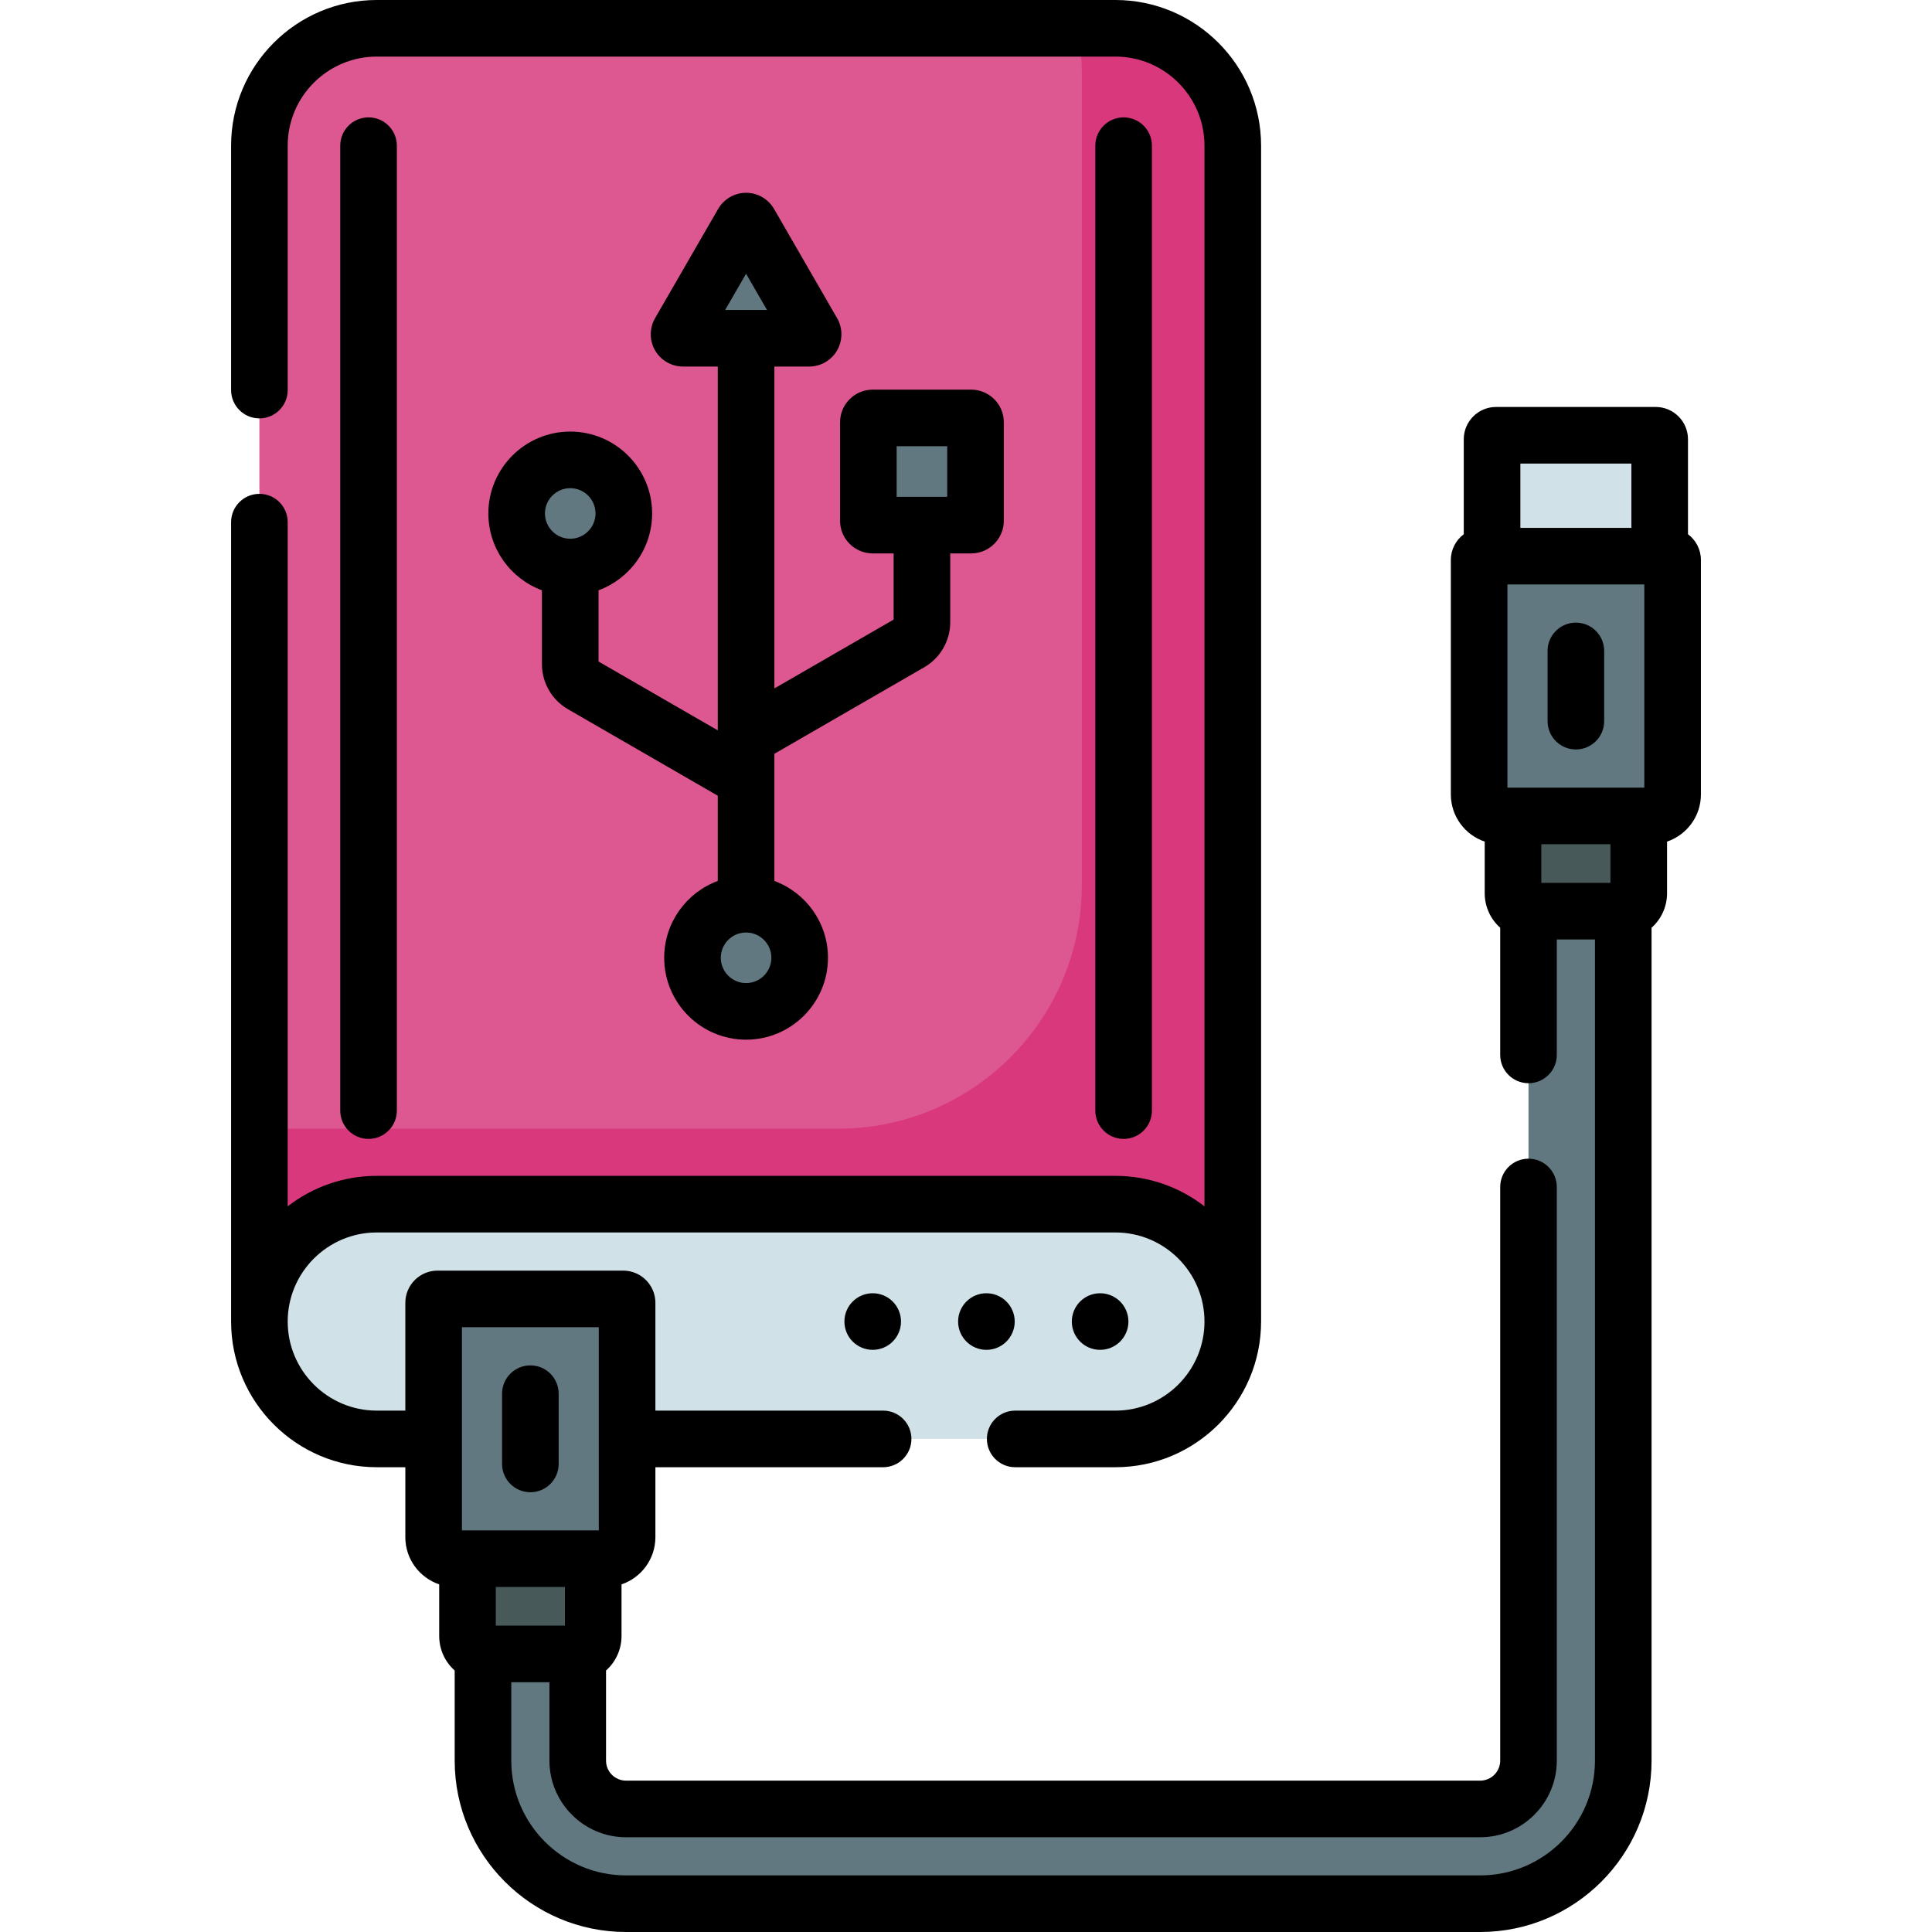
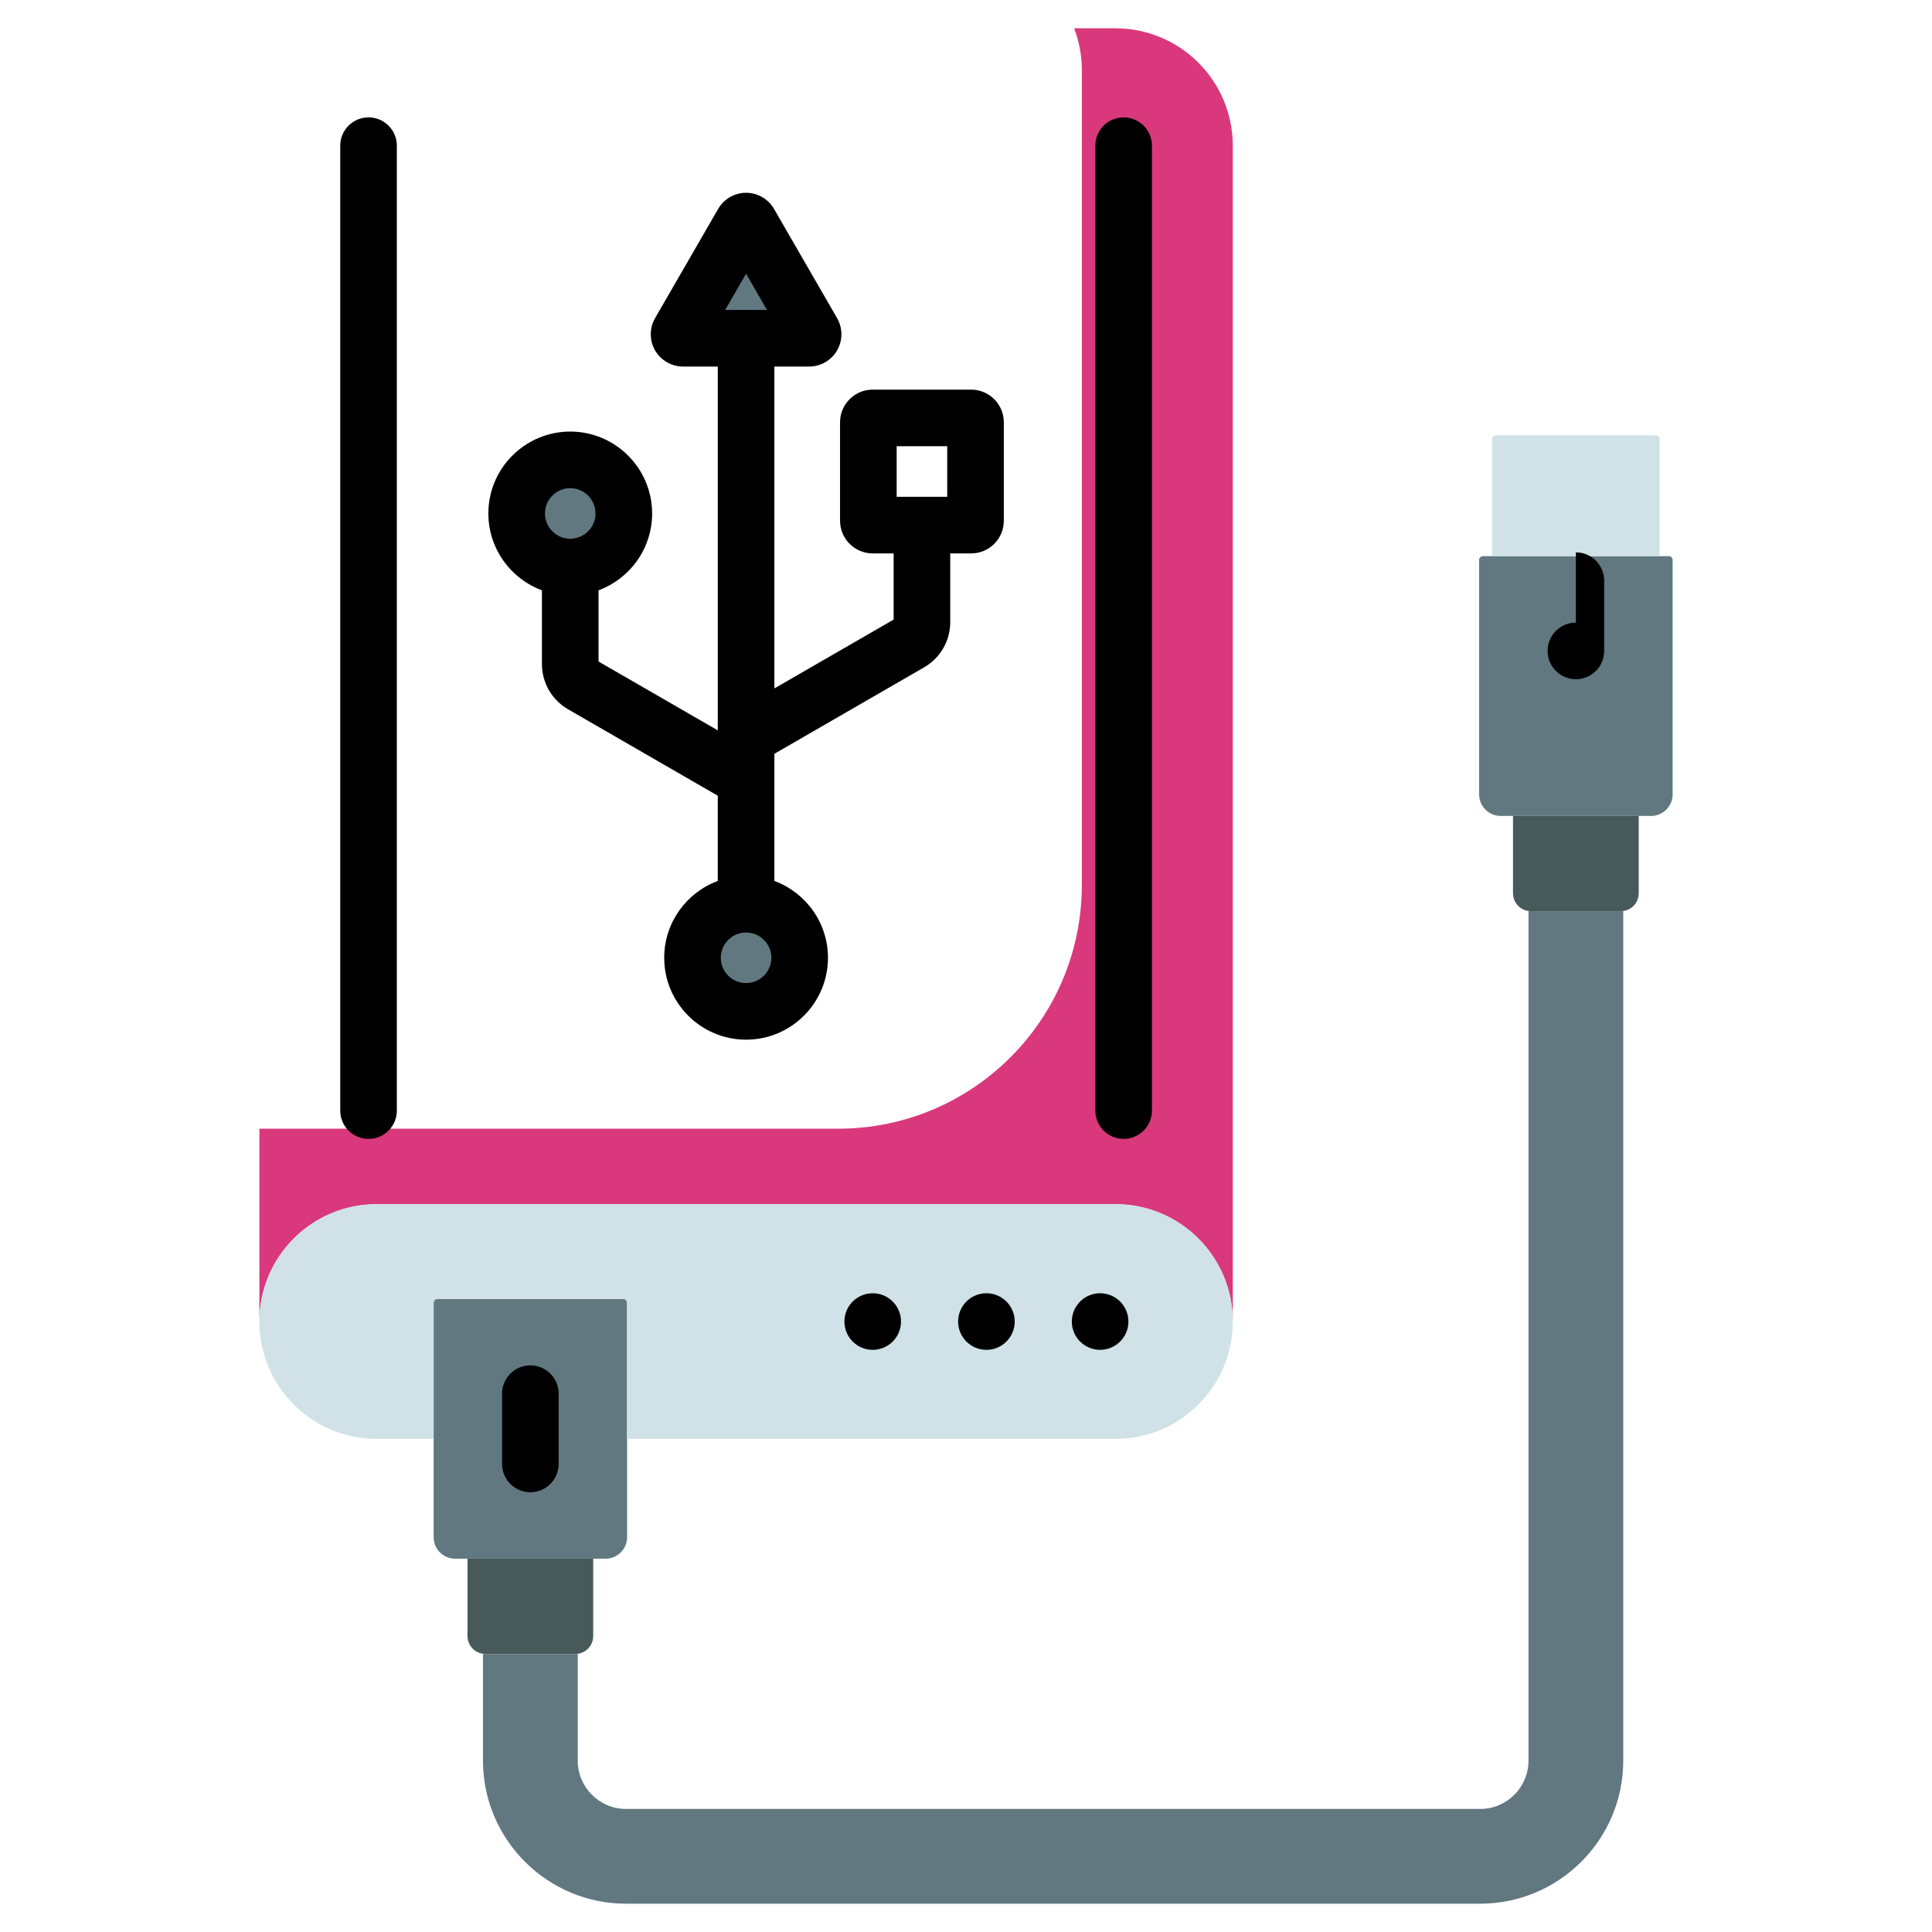
<svg xmlns="http://www.w3.org/2000/svg" id="Capa_1" enable-background="new 0 0 512 512" height="512" viewBox="0 0 512 512" width="512">
  <g>
-     <path d="m295.592 7.5h-195.743c-17.18 0-31.107 13.927-31.107 31.107v311.616c0-17.18 13.927-31.107 31.107-31.107h195.743c17.18 0 31.107 13.927 31.107 31.107v-311.616c0-17.18-13.927-31.107-31.107-31.107z" fill="#dd5790" />
    <path d="m295.592 7.5h-10.935c1.319 3.449 2.042 7.194 2.042 11.107v215.919c0 35.672-28.918 64.59-64.59 64.59h-153.367v51.107c0-17.18 13.927-31.107 31.107-31.107h195.743c17.18 0 31.107 13.927 31.107 31.107v-311.616c0-17.18-13.927-31.107-31.107-31.107z" fill="#da387d" />
    <g fill="#617881">
-       <path d="m257.372 139.157h-26.099c-.635 0-1.151-.515-1.151-1.151v-26.099c0-.635.515-1.151 1.151-1.151h26.099c.635 0 1.151.515 1.151 1.151v26.099c-.001.636-.516 1.151-1.151 1.151z" />
      <circle cx="151.119" cy="136.071" r="14.2" />
      <circle cx="197.72" cy="253.825" r="14.2" />
      <path d="m196.809 59.117-16.711 28.944c-.405.701.101 1.578.911 1.578h33.422c.81 0 1.316-.877.911-1.578l-16.711-28.944c-.404-.701-1.417-.701-1.822 0z" />
      <path d="m160.492 413.066h-39.884c-3.144 0-5.693-2.549-5.693-5.693v-62.121c0-.567.459-1.026 1.026-1.026h49.218c.567 0 1.026.459 1.026 1.026v62.121c0 3.145-2.548 5.693-5.693 5.693z" />
      <path d="m437.564 216.227h-39.884c-3.144 0-5.693-2.549-5.693-5.693v-62.139c0-.556.451-1.007 1.007-1.007h49.256c.556 0 1.007.451 1.007 1.007v62.139c0 3.144-2.549 5.693-5.693 5.693z" />
    </g>
    <path d="m152.469 438.308h-23.838c-2.618 0-4.74-2.122-4.74-4.74v-20.501h33.319v20.501c0 2.617-2.122 4.74-4.741 4.74z" fill="#475959" />
    <path d="m429.541 241.468h-23.838c-2.618 0-4.74-2.122-4.74-4.74v-20.501h33.319v20.501c0 2.617-2.123 4.74-4.741 4.74z" fill="#475959" />
    <path d="m439.834 147.387h-44.423v-30.975c0-.587.476-1.064 1.064-1.064h42.296c.587 0 1.064.476 1.064 1.064v30.975z" fill="#d0e2e7" />
    <path d="m392.262 504.5h-226.351c-20.907 0-37.916-17.009-37.916-37.916v-28.277h25.111v28.277c0 7.061 5.744 12.805 12.805 12.805h226.351c7.061 0 12.806-5.744 12.806-12.805v-225.116h25.111v225.117c-.001 20.906-17.01 37.915-37.917 37.915z" fill="#617881" />
    <path d="m295.592 319.116h-195.743c-17.18 0-31.107 13.927-31.107 31.107 0 17.18 13.927 31.107 31.107 31.107h15.066v-36.077c0-.566.459-1.026 1.026-1.026h49.218c.567 0 1.026.459 1.026 1.026v36.077h129.406c17.18 0 31.107-13.927 31.107-31.107.001-17.18-13.926-31.107-31.106-31.107z" fill="#d0e2e7" />
    <circle cx="291.543" cy="350.223" r="7.5" />
    <circle cx="261.41" cy="350.223" r="7.5" />
    <circle cx="231.276" cy="350.223" r="7.5" />
-     <path d="m447.334 141.577v-25.165c0-4.722-3.842-8.563-8.563-8.563h-42.296c-4.722 0-8.563 3.842-8.563 8.563v25.165c-2.077 1.553-3.424 4.031-3.424 6.817v62.139c0 5.801 3.763 10.739 8.976 12.502v13.692c0 3.629 1.588 6.893 4.104 9.136v33.701c0 4.142 3.357 7.5 7.5 7.5s7.5-3.358 7.5-7.5v-30.597h10.111v217.617c0 16.771-13.645 30.416-30.417 30.416h-226.351c-16.771 0-30.416-13.645-30.416-30.416v-20.777h10.111v20.777c0 11.196 9.109 20.305 20.305 20.305h226.351c11.196 0 20.306-9.109 20.306-20.305v-152.02c0-4.142-3.357-7.5-7.5-7.5s-7.5 3.358-7.5 7.5v152.02c0 2.925-2.38 5.305-5.306 5.305h-226.351c-2.925 0-5.305-2.38-5.305-5.305v-23.881c2.516-2.244 4.104-5.508 4.104-9.136v-13.692c5.213-1.763 8.976-6.701 8.976-12.502v-18.543h60.35c4.142 0 7.5-3.358 7.5-7.5s-3.358-7.5-7.5-7.5h-60.35v-28.577c0-4.701-3.825-8.525-8.525-8.525h-49.219c-4.701 0-8.525 3.824-8.525 8.525v28.577h-7.567c-13.017 0-23.606-10.59-23.606-23.607s10.59-23.607 23.606-23.607h195.743c13.018 0 23.607 10.59 23.607 23.607s-10.59 23.607-23.607 23.607h-26.557c-4.143 0-7.5 3.358-7.5 7.5s3.357 7.5 7.5 7.5h26.557c21.288 0 38.607-17.319 38.607-38.607v-311.616c-.001-21.288-17.32-38.607-38.608-38.607h-195.743c-21.288 0-38.607 17.319-38.607 38.607v64.77c0 4.142 3.358 7.5 7.5 7.5s7.5-3.358 7.5-7.5v-64.77c0-13.017 10.59-23.607 23.607-23.607h195.743c13.018 0 23.607 10.59 23.607 23.607v281.088c-6.531-5.062-14.724-8.079-23.607-8.079h-195.743c-8.883 0-17.075 3.017-23.606 8.078v-181.318c0-4.142-3.358-7.5-7.5-7.5s-7.5 3.358-7.5 7.5v211.846c0 21.288 17.319 38.607 38.606 38.607h7.567v18.544c0 5.8 3.763 10.739 8.976 12.502v13.692c0 3.628 1.587 6.893 4.104 9.136v23.881c0 25.042 20.374 45.416 45.416 45.416h226.351c25.043 0 45.417-20.374 45.417-45.416v-220.721c2.516-2.243 4.104-5.507 4.104-9.136v-13.692c5.213-1.763 8.976-6.701 8.976-12.502v-62.139c-.002-2.786-1.349-5.264-3.426-6.817zm-297.624 278.989v10.241h-18.318v-10.241zm-27.294-68.839h36.27v53.839h-36.27zm304.366-117.759h-18.319v-10.241h18.319zm-27.295-25.241v-53.84h36.271v53.84zm32.847-85.878v17.039h-29.423v-17.039z" />
    <path d="m140.551 395.456c4.142 0 7.5-3.358 7.5-7.5v-18.618c0-4.142-3.358-7.5-7.5-7.5s-7.5 3.358-7.5 7.5v18.618c0 4.142 3.357 7.5 7.5 7.5z" />
-     <path d="m417.623 164.998c-4.143 0-7.5 3.358-7.5 7.5v18.618c0 4.142 3.357 7.5 7.5 7.5s7.5-3.358 7.5-7.5v-18.618c0-4.142-3.358-7.5-7.5-7.5z" />
+     <path d="m417.623 164.998c-4.143 0-7.5 3.358-7.5 7.5c0 4.142 3.357 7.5 7.5 7.5s7.5-3.358 7.5-7.5v-18.618c0-4.142-3.358-7.5-7.5-7.5z" />
    <path d="m172.819 136.071c0-11.965-9.735-21.7-21.7-21.7s-21.7 9.735-21.7 21.7c0 9.33 5.92 17.304 14.2 20.364v19.582c0 4.906 2.639 9.477 6.887 11.929l39.714 22.929v22.586c-8.281 3.059-14.2 11.033-14.2 20.364 0 11.965 9.735 21.7 21.7 21.7s21.7-9.735 21.7-21.7c0-9.33-5.92-17.304-14.2-20.364 0-10.213 0-22.606 0-33.7l39.715-22.93c4.248-2.453 6.887-7.023 6.887-11.929v-18.245h5.55c4.77 0 8.65-3.881 8.65-8.651v-26.099c0-4.77-3.881-8.651-8.65-8.651h-26.099c-4.77 0-8.651 3.881-8.651 8.651v26.099c0 4.77 3.881 8.651 8.651 8.651h5.549v17.538l-31.602 18.245v-85.301h9.211c3.045 0 5.883-1.638 7.406-4.276 1.523-2.637 1.523-5.914 0-8.552l-16.709-28.941c-1.522-2.639-4.361-4.279-7.408-4.279-3.046 0-5.883 1.639-7.406 4.276l-16.711 28.945c-1.523 2.637-1.523 5.914 0 8.551 1.523 2.638 4.361 4.276 7.406 4.276h9.211v96.415l-31.602-18.245v-18.874c8.282-3.059 14.201-11.033 14.201-20.364zm64.803-17.814h13.4v13.4h-13.4zm-39.902-45.718 5.542 9.6h-11.085zm0 187.986c-3.694 0-6.7-3.006-6.7-6.7s3.006-6.7 6.7-6.7 6.7 3.006 6.7 6.7-3.005 6.7-6.7 6.7zm-46.601-131.154c3.694 0 6.7 3.006 6.7 6.7s-3.006 6.7-6.7 6.7-6.7-3.006-6.7-6.7 3.006-6.7 6.7-6.7z" />
    <path d="m105.168 294.322v-255.715c0-4.142-3.358-7.5-7.5-7.5s-7.5 3.358-7.5 7.5v255.715c0 4.142 3.358 7.5 7.5 7.5s7.5-3.358 7.5-7.5z" />
    <path d="m305.272 294.322v-255.715c0-4.142-3.357-7.5-7.5-7.5s-7.5 3.358-7.5 7.5v255.715c0 4.142 3.357 7.5 7.5 7.5s7.5-3.358 7.5-7.5z" />
  </g>
</svg>